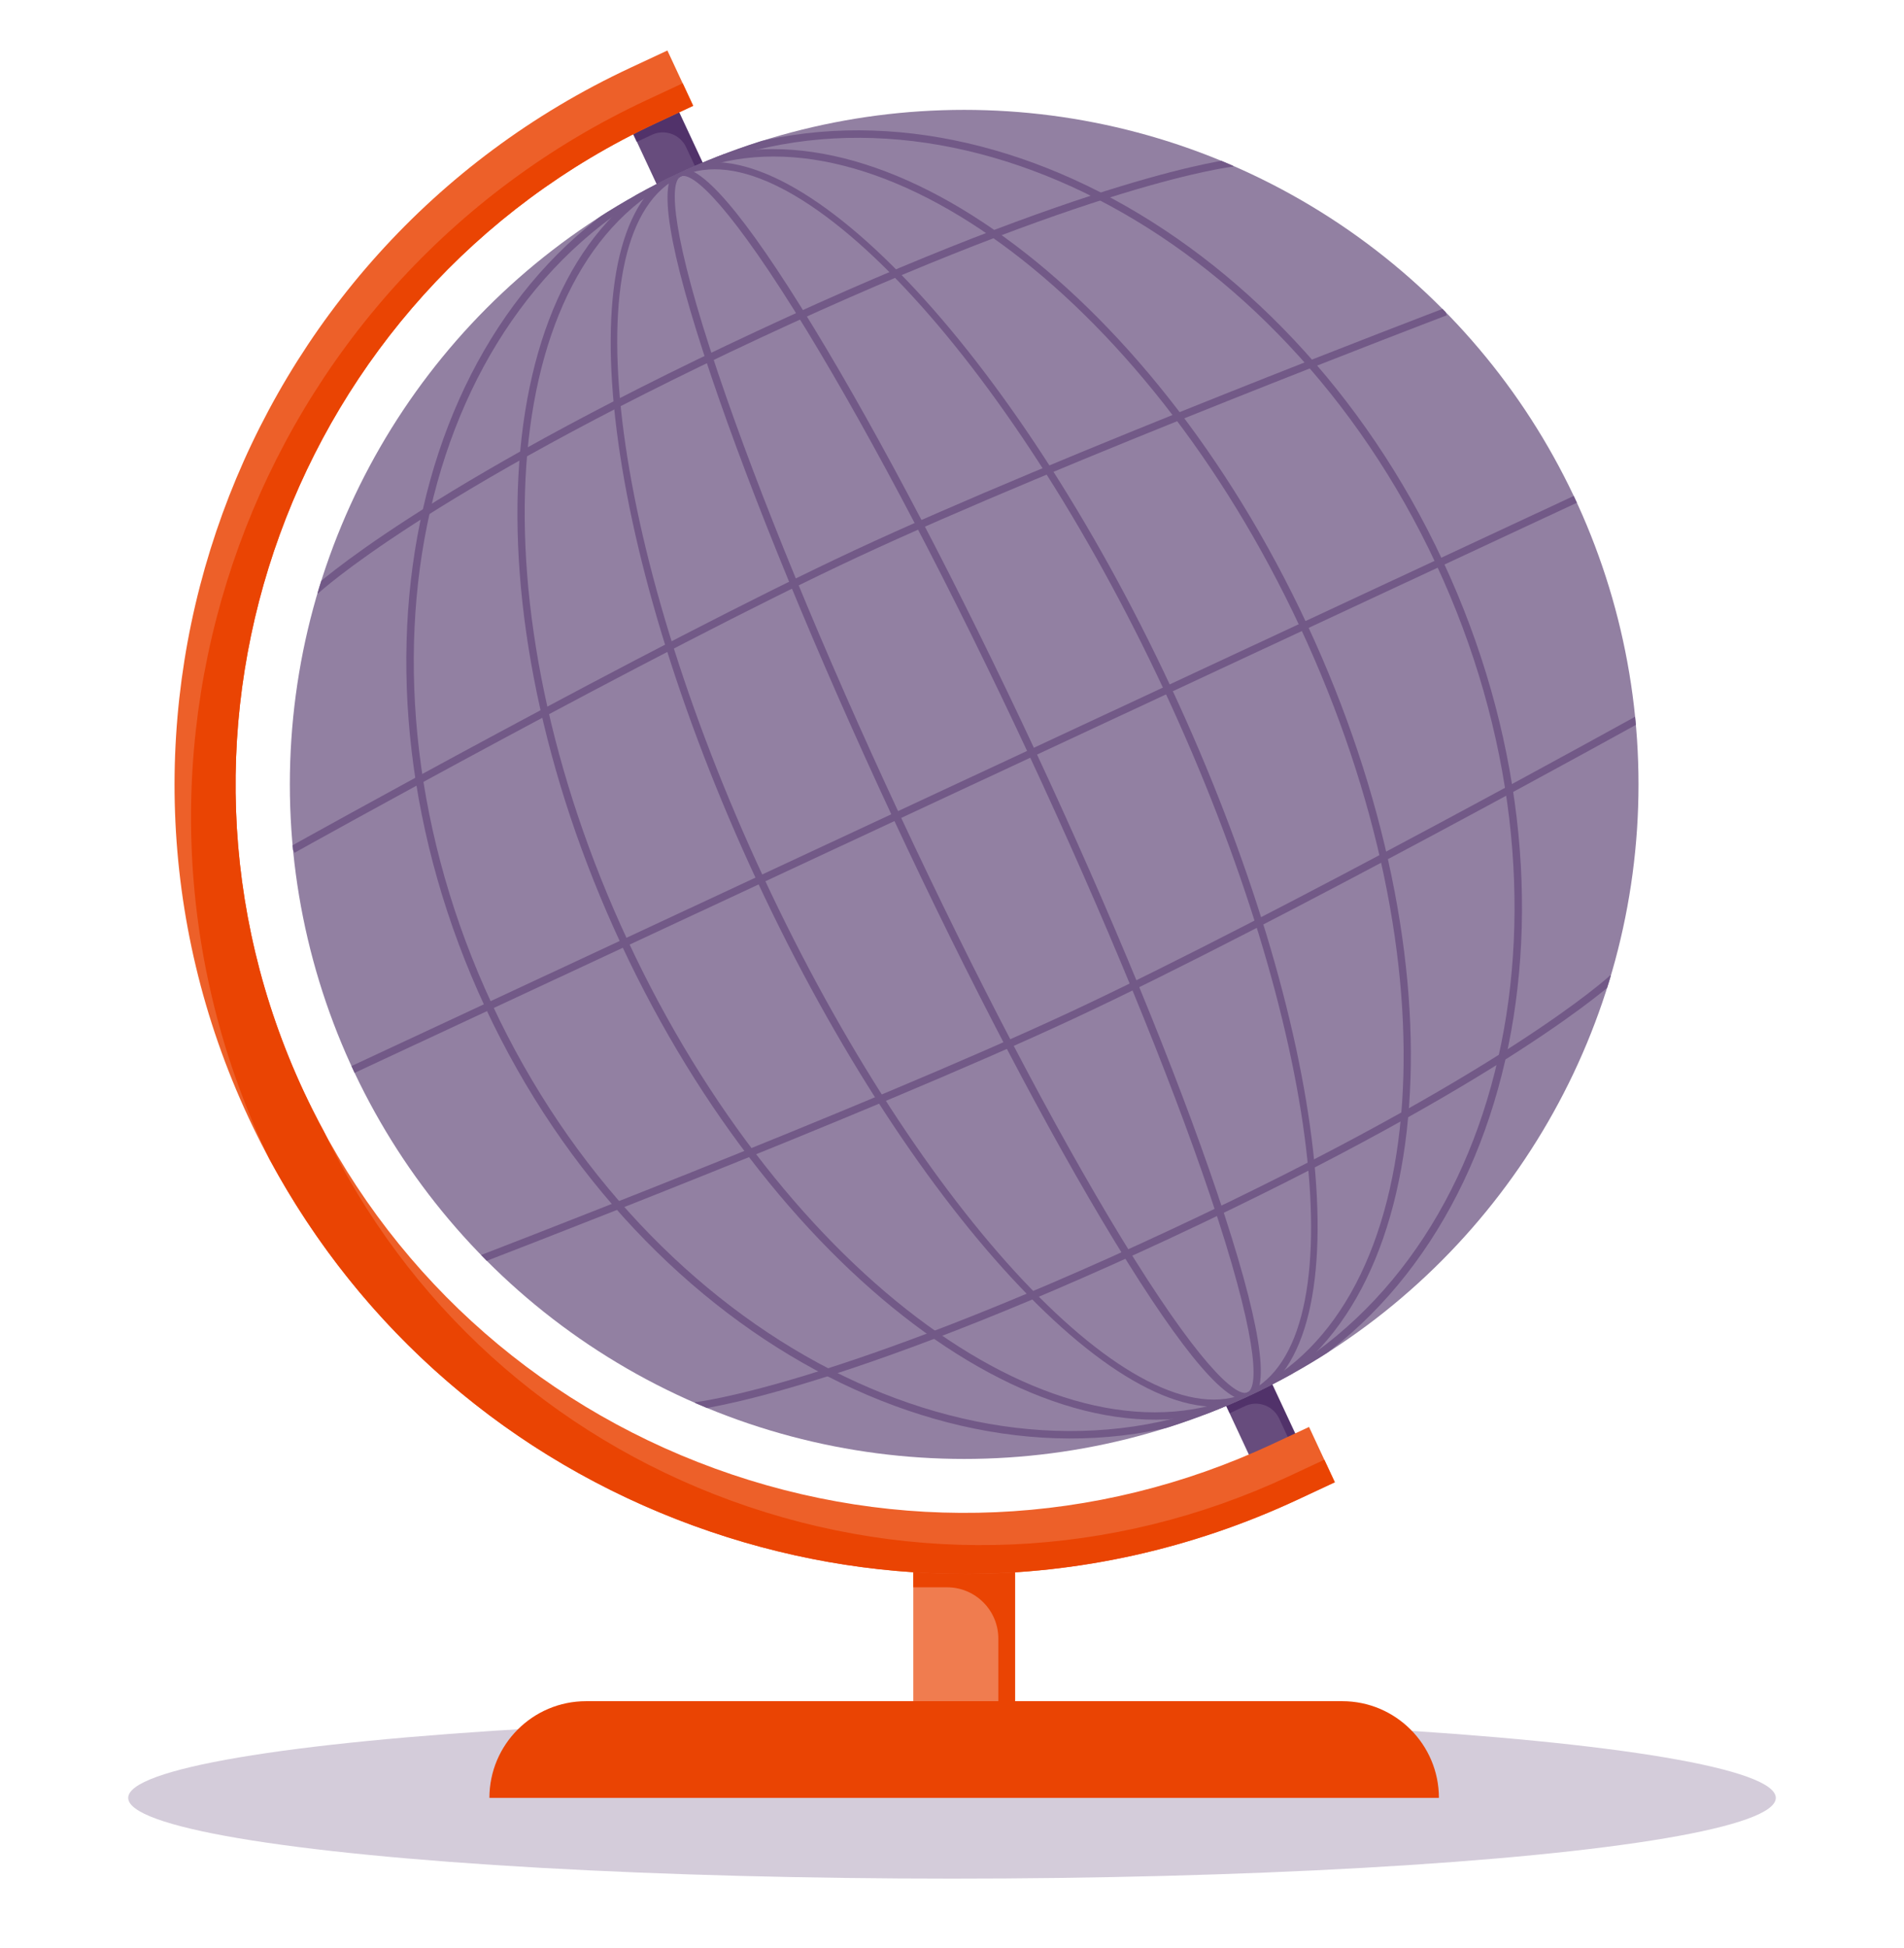
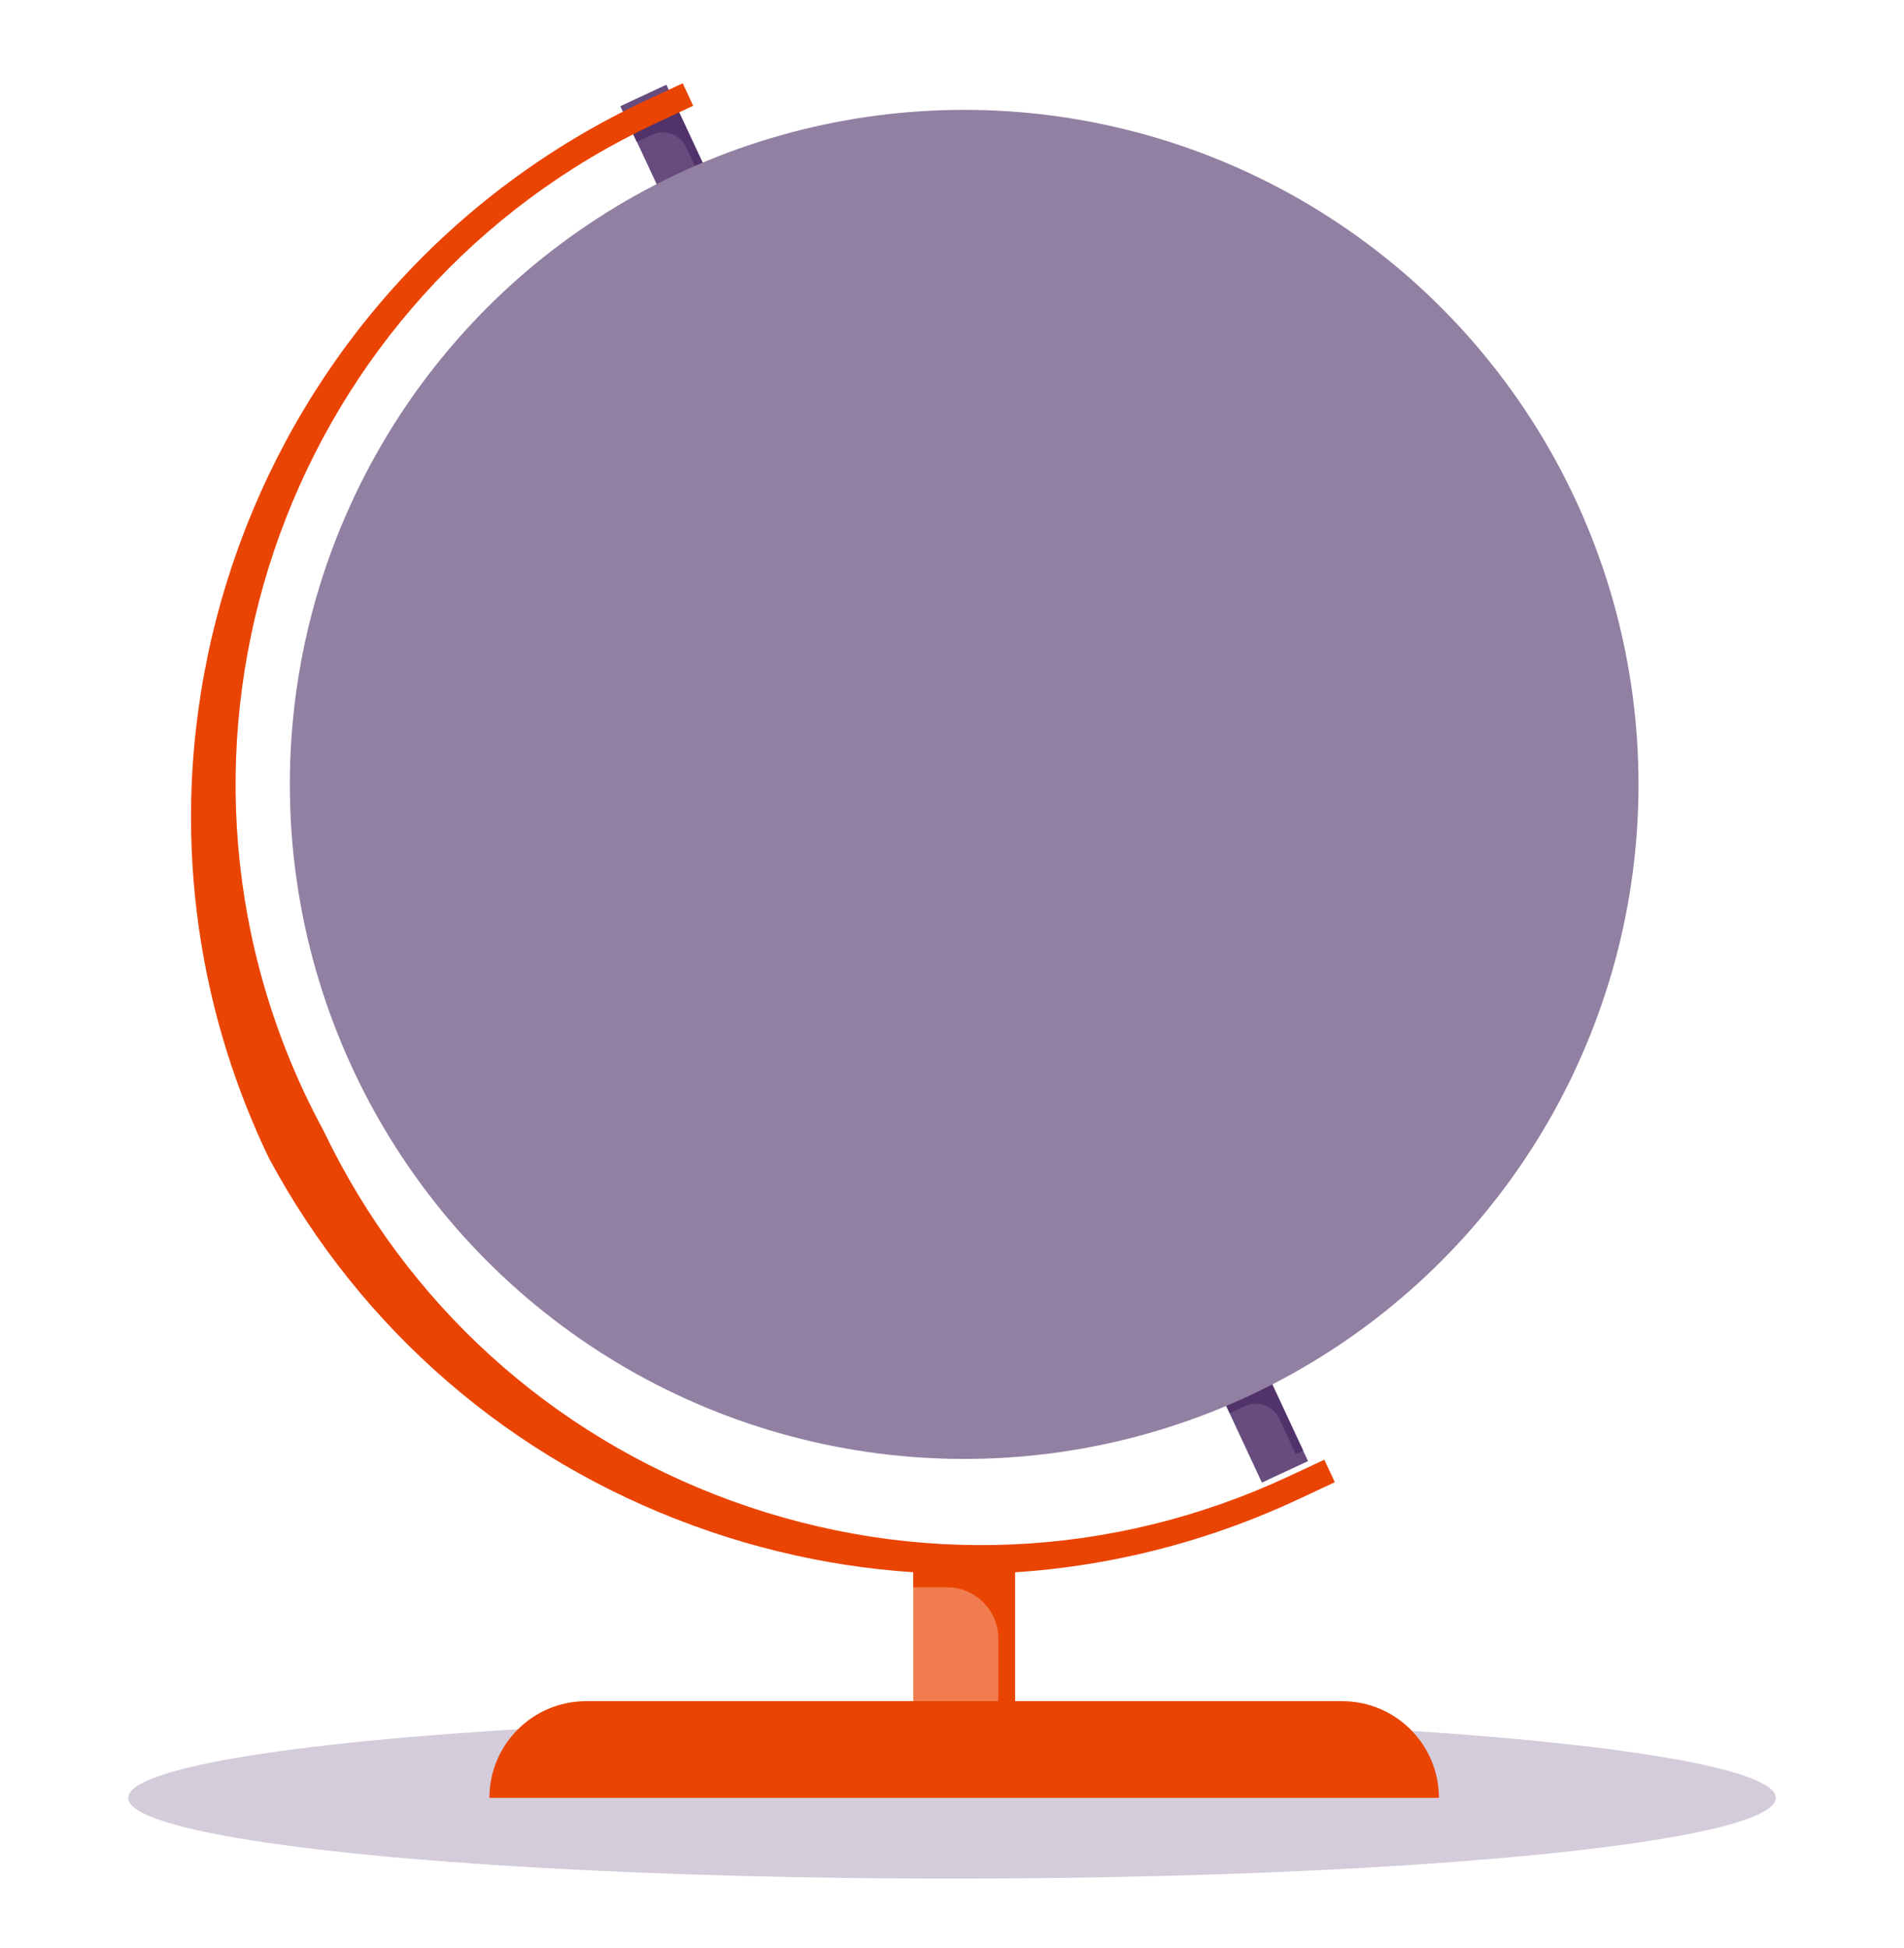
<svg xmlns="http://www.w3.org/2000/svg" id="Artwork" viewBox="0 0 480 491">
  <defs>
    <style>.cls-1,.cls-2{fill:none;}.cls-2{stroke:#674c7d;stroke-miterlimit:10;stroke-width:12.82px;}.cls-3{fill:#f07c4f;}.cls-4{fill:#ed6029;}.cls-5{fill:#d4ccda;}.cls-6{fill:#3c1958;opacity:.5;}.cls-7{fill:#9280a2;}.cls-8{fill:#ea4403;}.cls-9{fill:#725987;}.cls-10{clip-path:url(#clippath);}</style>
    <clipPath id="clippath">
-       <circle class="cls-1" cx="243.07" cy="197.69" r="170" />
-     </clipPath>
+       </clipPath>
  </defs>
  <ellipse class="cls-5" cx="240" cy="453.11" rx="207.68" ry="20.35" />
  <rect class="cls-3" x="230.24" y="392.73" width="25.65" height="38.81" />
  <path class="cls-8" d="M230.24,393.95v6.09h8.51c7.14,0,12.93,5.79,12.93,12.93v19.79h4.21v-38.81h-25.65Z" />
  <line class="cls-2" x1="323.94" y1="370.94" x2="307.54" y2="335.77" />
  <line class="cls-2" x1="178.59" y1="59.23" x2="162.19" y2="24.06" />
  <path class="cls-6" d="M159.2,33.02l1.29,2.76,3.87-1.81c3.24-1.51,7.1-.11,8.61,3.13l4.2,8.99,1.91-.89-8.23-17.63-11.65,5.44Z" />
  <path class="cls-6" d="M308.7,353.42l1.29,2.76,3.87-1.81c3.24-1.51,7.1-.11,8.61,3.13l4.2,8.99,1.91-.89-8.23-17.63-11.65,5.44Z" />
-   <path class="cls-4" d="M243.18,396.67c-22.96,0-45.98-4.02-68.21-12.11-49.97-18.19-89.86-54.74-112.33-102.93C16.26,182.15,59.45,63.47,158.93,17.08l9.32-4.35,6.5,13.95-9.32,4.35c-91.79,42.8-131.65,152.3-88.84,244.1,20.73,44.47,57.54,78.2,103.65,94.98,46.1,16.78,95.98,14.6,140.45-6.13l9.32-4.35,6.5,13.95-9.32,4.35c-26.76,12.48-55.34,18.76-84.01,18.76Z" />
  <path class="cls-8" d="M243.18,396.67c28.67,0,57.25-6.28,84.01-18.76l9.32-4.35-2.64-5.67-9.03,4.21c-44.46,20.74-94.35,22.91-140.45,6.13-45.47-16.55-81.89-49.6-102.78-93.17-1.76-3.26-3.44-6.57-5.02-9.95-42.8-91.79-2.95-201.29,88.84-244.1l9.32-4.35-2.64-5.67-9.03,4.21C63.6,71.61,20.41,190.29,66.8,289.77c.36.78.75,1.55,1.12,2.33,23.16,43.01,60.78,75.62,107.06,92.46,22.22,8.09,45.24,12.11,68.21,12.11Z" />
  <path class="cls-8" d="M147.76,428.74h190.62c13.45,0,24.37,10.92,24.37,24.37H123.38c0-13.45,10.92-24.37,24.37-24.37Z" />
  <circle class="cls-7" cx="243.07" cy="197.69" r="170" />
  <g class="cls-10">
-     <path class="cls-9" d="M315.31,352.62c-28.79,13.42-84.62-45.15-124.46-130.58-39.84-85.43-48.82-165.85-20.03-179.28,28.79-13.42,84.62,45.15,124.46,130.58,39.84,85.43,48.82,165.85,20.03,179.28ZM171.62,44.48c-27.85,12.99-18.45,92.28,20.94,176.77,39.4,84.48,94.1,142.65,121.95,129.67s18.45-92.28-20.94-176.77C254.17,89.66,199.47,31.49,171.62,44.48Z" />
    <path class="cls-9" d="M315.31,352.62c-5.21,2.43-16.77-10.98-34.35-39.85-16.82-27.62-36.66-65.51-55.87-106.7-19.2-41.18-35.48-80.74-45.83-111.38-10.82-32.03-13.66-49.5-8.44-51.93,5.21-2.43,16.77,10.98,34.35,39.85,16.82,27.62,36.66,65.51,55.87,106.7,19.21,41.19,35.48,80.74,45.83,111.38,10.82,32.03,13.66,49.5,8.44,51.93ZM171.62,44.48c-3.06,1.43-2.19,15.21,9.43,49.61,10.33,30.58,26.57,70.06,45.75,111.19,19.18,41.12,38.98,78.95,55.77,106.51,18.89,31.02,28.89,40.54,31.94,39.12,3.06-1.43,2.19-15.21-9.43-49.61-10.33-30.58-26.57-70.06-45.75-111.19-19.18-41.12-38.98-78.95-55.77-106.52-18.89-31.02-28.88-40.54-31.94-39.12Z" />
    <path class="cls-9" d="M315.31,352.62c-47.67,22.23-118.86-29.19-158.7-114.62-39.84-85.43-33.46-173.01,14.21-195.24,47.67-22.23,118.86,29.19,158.7,114.62,39.84,85.43,33.46,173.01-14.21,195.24ZM171.62,44.48c-46.72,21.79-52.69,108.25-13.29,192.73,39.4,84.48,109.46,135.49,156.19,113.7,46.72-21.79,52.69-108.25,13.29-192.73-39.4-84.48-109.46-135.49-156.19-113.7Z" />
    <path class="cls-9" d="M315.31,352.62c-66.55,31.03-153.1-13.22-192.94-98.65-39.84-85.43-18.1-180.18,48.45-211.21,66.55-31.03,153.1,13.22,192.94,98.65,39.84,85.43,18.1,180.18-48.45,211.21ZM171.62,44.48c-65.61,30.59-86.93,124.21-47.54,208.7,39.4,84.48,124.82,128.33,190.43,97.73,65.61-30.59,86.93-124.21,47.54-208.7C322.65,57.73,237.23,13.88,171.62,44.48Z" />
    <path class="cls-9" d="M80.16,149.59l-1.3-1.37c.26-.25,27.18-25.23,111.93-64.75,84.76-39.52,119.58-43.33,119.93-43.36l.19,1.88c-.34.03-34.93,3.85-119.32,43.2-84.4,39.36-111.17,64.16-111.43,64.41Z" />
-     <path class="cls-9" d="M295.34,311.91c-84.76,39.52-119.58,43.33-119.93,43.36l-.19-1.88c.34-.03,34.93-3.85,119.32-43.2,84.4-39.36,111.17-64.16,111.43-64.41l1.3,1.37c-.26.25-27.18,25.23-111.93,64.75Z" />
+     <path class="cls-9" d="M295.34,311.91c-84.76,39.52-119.58,43.33-119.93,43.36l-.19-1.88l1.3,1.37c-.26.25-27.18,25.23-111.93,64.75Z" />
    <path class="cls-9" d="M364.74,79.46c-.97.37-97.68,37.23-148.42,60.89-50.74,23.66-141.14,74.05-142.05,74.56l-.92-1.65c.91-.51,91.37-50.93,142.17-74.62,50.8-23.69,147.58-60.57,148.55-60.94l.67,1.77Z" />
    <rect class="cls-9" x="73.06" y="196.75" width="340" height="1.89" transform="translate(-60.77 121.24) rotate(-25)" />
    <path class="cls-9" d="M270.61,256.76c-52.12,24.31-151.48,62.38-152.47,62.76l-.68-1.76c1-.38,100.29-38.43,152.35-62.71,52.06-24.28,145.04-75.87,145.97-76.39l.92,1.65c-.93.52-93.97,52.15-146.09,76.45Z" />
  </g>
</svg>